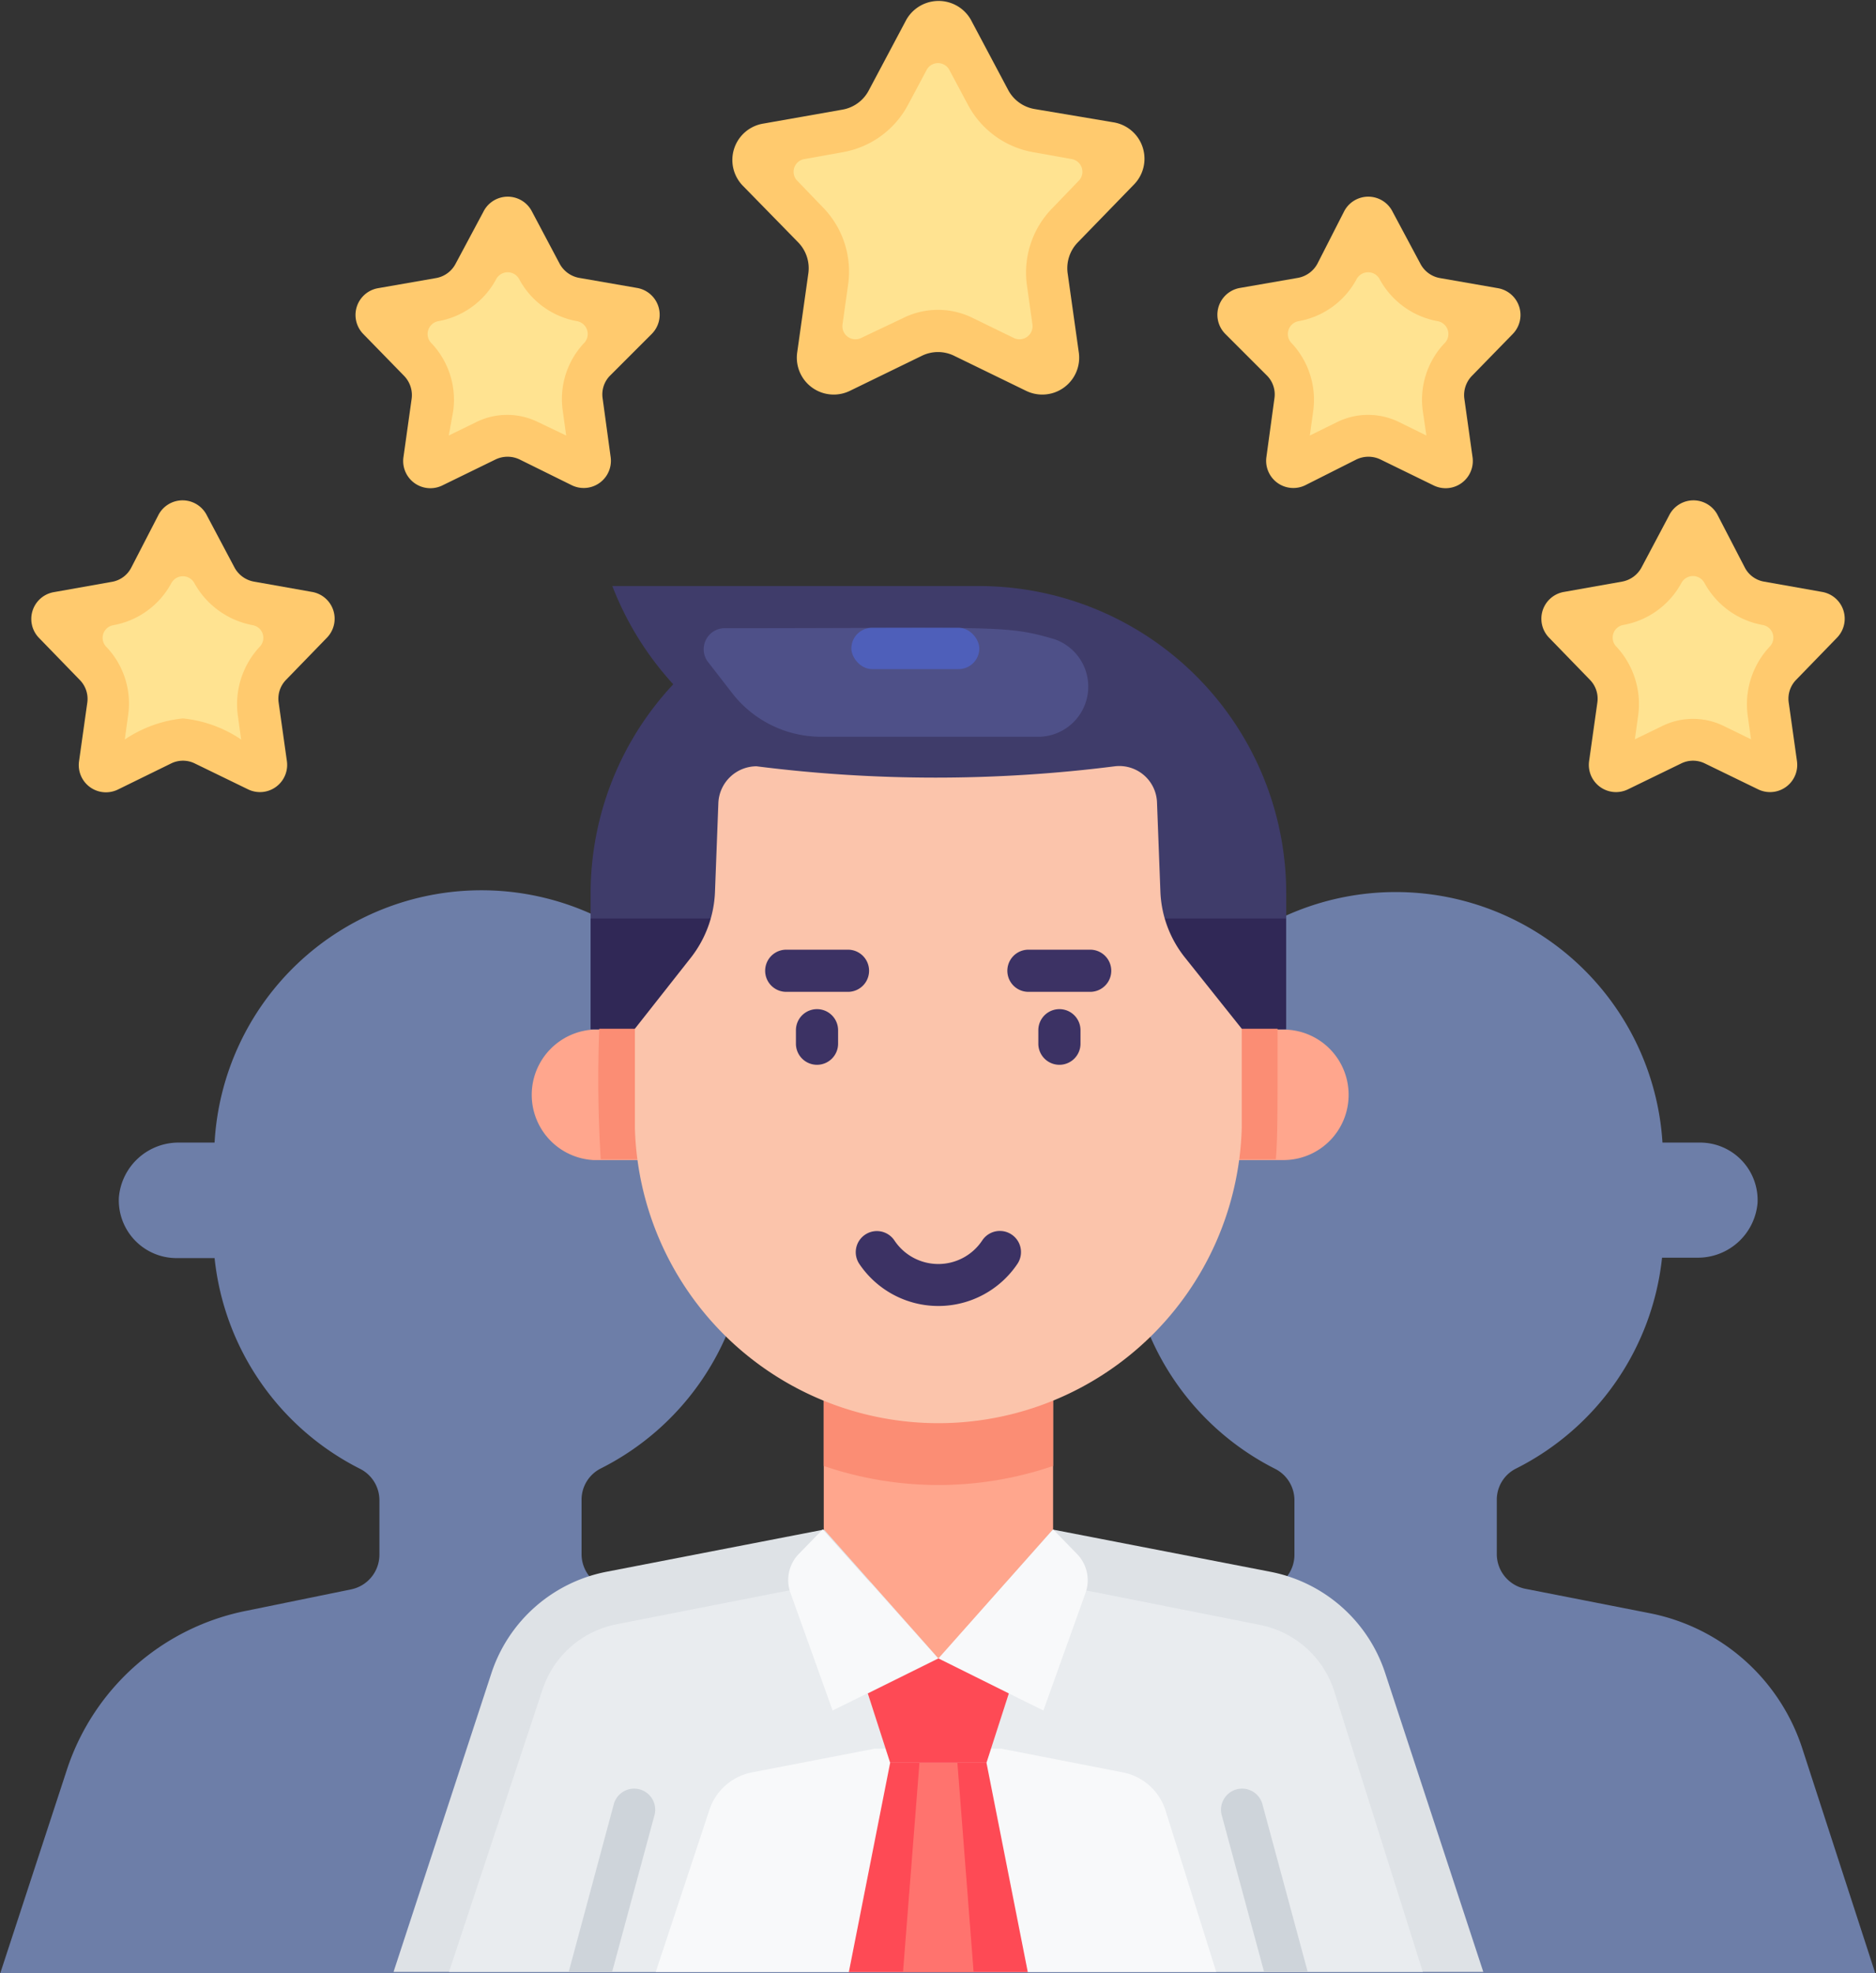
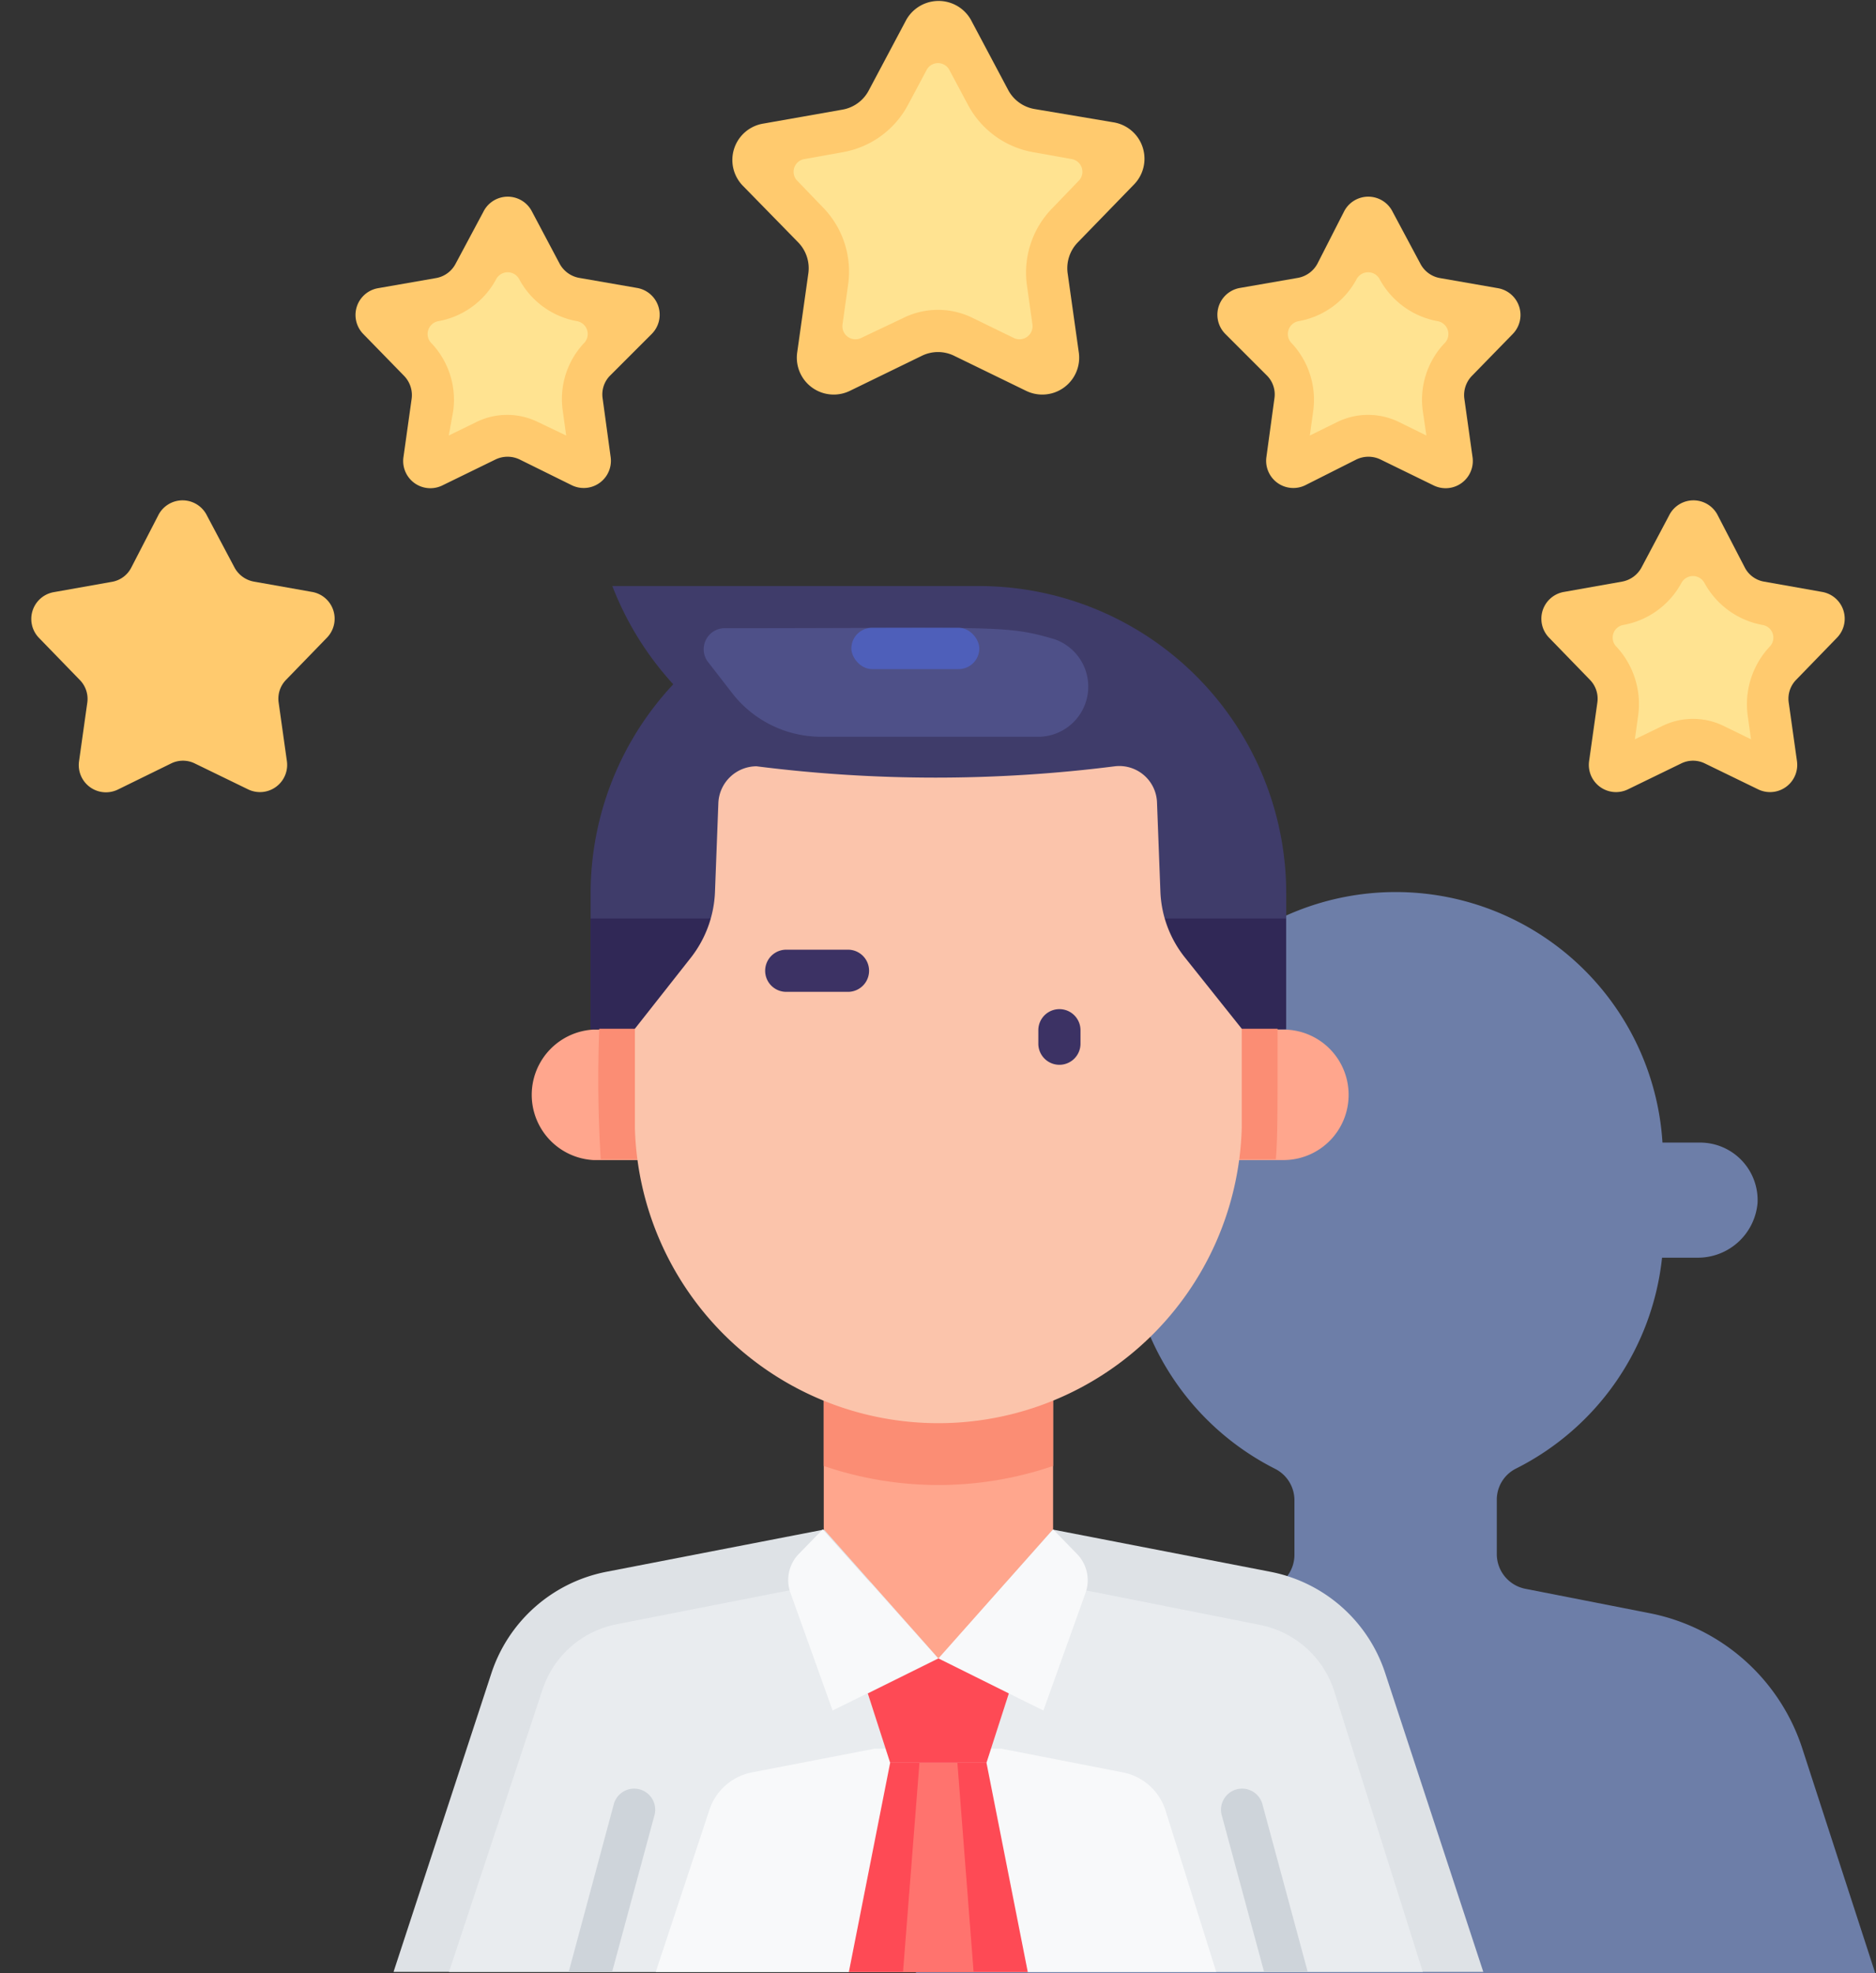
<svg xmlns="http://www.w3.org/2000/svg" height="93.6" preserveAspectRatio="xMidYMid meet" version="1.0" viewBox="3.5 1.2 89.0 93.6" width="89.0" zoomAndPan="magnify">
  <rect x="3.5" y="1.2" width="89.0" height="93.6" fill="#333333" stroke="none" />
  <g data-name="Best Employee">
    <g>
-       <path d="M45.58,84.13a9.55,9.55,0,0,0-7.26-6.41l-5.87-1.15a1.68,1.68,0,0,1-1.36-1.66V72.35A1.66,1.66,0,0,1,32,70.86a12.71,12.71,0,0,0,6.93-10h1.64a2.84,2.84,0,0,0,2.88-2.59,2.73,2.73,0,0,0-2.73-2.87H39a12.68,12.68,0,0,0-25.32,0H12A2.84,2.84,0,0,0,9.14,58a2.74,2.74,0,0,0,2.73,2.88h1.81a12.67,12.67,0,0,0,6.91,10,1.67,1.67,0,0,1,.91,1.5v2.56a1.68,1.68,0,0,1-1.37,1.66l-4.89,1A11.27,11.27,0,0,0,6.7,85.07L3.51,94.81H49.08Z" fill="#6d7ea8" />
-     </g>
+       </g>
    <g>
      <path d="M89,84.13a9.55,9.55,0,0,0-7.26-6.41l-5.86-1.15a1.68,1.68,0,0,1-1.37-1.66V72.35a1.65,1.65,0,0,1,.92-1.49,12.7,12.7,0,0,0,6.92-10H84a2.84,2.84,0,0,0,2.88-2.59,2.73,2.73,0,0,0-2.73-2.87H82.37a12.68,12.68,0,0,0-25.31,0H55.43A2.84,2.84,0,0,0,52.55,58a2.74,2.74,0,0,0,2.73,2.88h1.81a12.7,12.7,0,0,0,6.91,10,1.67,1.67,0,0,1,.91,1.5v2.56a1.68,1.68,0,0,1-1.36,1.66l-4.89,1a11.26,11.26,0,0,0-8.55,7.54l-3.19,9.74H92.49Z" fill="#6d7ea8" />
    </g>
    <g>
      <path d="M73.87,94.74H22.17l4.64-14.16a7.19,7.19,0,0,1,5.46-4.82l10.31-2H53.46l10.31,2a7.17,7.17,0,0,1,5.45,4.82Z" fill="#dee2e6" />
    </g>
    <g>
      <path d="M71,94.74H24.8l4.43-13.37a4.64,4.64,0,0,1,3.52-3.12L41,76.63c2.41-.46.14-.35,12.19-.35l10.08,2a4.64,4.64,0,0,1,3.52,3.12Z" fill="#e9ecef" />
    </g>
    <g>
      <path d="M34.61,94.74l2.54-7.67a2.66,2.66,0,0,1,2-1.79L45,84.15h6l5.79,1.13a2.65,2.65,0,0,1,2,1.79l2.41,7.67Z" fill="#f8f9fa" />
    </g>
    <g>
      <path d="M48,79.87l-5,2.47-2-5.58a1.78,1.78,0,0,1,.39-1.84l1.14-1.17Z" fill="#f8f9fa" />
    </g>
    <g>
      <path d="M48,79.87,53,82.34l2-5.58a1.79,1.79,0,0,0-.4-1.84l-1.14-1.17Z" fill="#f8f9fa" />
    </g>
    <g>
      <path d="M50.3 84.82L45.73 84.82 44.67 81.53 48.02 79.87 51.36 81.53 50.3 84.82z" fill="#fe4a55" />
    </g>
    <g>
      <path d="M52.26 94.75L43.77 94.75 45.73 84.82 50.3 84.82 52.26 94.75z" fill="#fe4a55" />
    </g>
    <g>
      <path d="M49.69 94.75L46.34 94.75 47.12 84.82 48.92 84.82 49.69 94.75z" fill="#ff736e" />
    </g>
    <g>
      <path d="M53.46 65.89L53.46 73.74 48.02 79.87 42.58 73.74 42.58 65.89 53.46 65.89z" fill="#ffa68d" />
    </g>
    <g>
      <path d="M49.93,29H32.55a14.79,14.79,0,0,0,2.89,4.66,14.52,14.52,0,0,0-3.92,9.92V50h33V43.56A14.58,14.58,0,0,0,49.93,29Z" fill="#3f3c6a" />
    </g>
    <g>
      <path d="M31.52 44.77H64.51V50.03H31.52z" fill="#302856" />
    </g>
    <g>
      <path d="M52.82,36.15H42.47a5.34,5.34,0,0,1-4.25-2.09l-1.17-1.51A1,1,0,0,1,37.83,31c13,0,13.38-.17,15.72.53A2.38,2.38,0,0,1,52.82,36.15Z" fill="#4e5088" />
    </g>
    <g>
      <path d="M67.48,53.13a3.09,3.09,0,0,1-3.09,3.1H31.65a3.1,3.1,0,0,1,0-6.19H64.39A3.09,3.09,0,0,1,67.48,53.13Z" fill="#ffa68d" />
    </g>
    <g>
      <path d="M53.46,65.89v4.85a16.82,16.82,0,0,1-10.88,0V65.89Z" fill="#fb8d74" />
    </g>
    <g>
      <path d="M64.11,50c0,4.2,0,5.1-.08,6.19H32A61.74,61.74,0,0,1,31.93,50Z" fill="#fb8d74" />
    </g>
    <g>
      <path d="M62.41,50v4.69a14.4,14.4,0,0,1-28.79,0V50l2.67-3.39a5.4,5.4,0,0,0,1.13-3.11l.16-4.21a1.82,1.82,0,0,1,1.81-1.74,67.44,67.44,0,0,0,17,0,1.79,1.79,0,0,1,2,1.72l.16,4.21a5.34,5.34,0,0,0,1.14,3.11Z" fill="#fbc4ab" />
    </g>
    <g>
      <path d="M34.54,87.34l-2,7.4H30.48l2.13-7.92a1,1,0,1,1,1.93.52Z" fill="#ced4da" />
    </g>
    <g>
      <path d="M65.54,94.74H63.47l-2-7.4a1,1,0,1,1,1.93-.52Z" fill="#ced4da" />
    </g>
    <g>
      <path d="M53.76,51.71a1,1,0,0,1-1-1v-.64a1,1,0,0,1,2,0v.64A1,1,0,0,1,53.76,51.71Z" fill="#3c3264" />
    </g>
    <g>
-       <path d="M55.22,48.25H52.29a1,1,0,1,1,0-2h2.93a1,1,0,0,1,0,2Z" fill="#3c3264" />
-     </g>
+       </g>
    <g>
-       <path d="M42.26,51.71a1,1,0,0,1-1-1v-.64a1,1,0,0,1,2,0v.64A1,1,0,0,1,42.26,51.71Z" fill="#3c3264" />
-     </g>
+       </g>
    <g>
      <path d="M43.73,48.25H40.8a1,1,0,0,1,0-2h2.93a1,1,0,0,1,0,2Z" fill="#3c3264" />
    </g>
    <g>
-       <path d="M44.27,61.16a1,1,0,0,1,.27-1.39,1,1,0,0,1,1.39.27,2.5,2.5,0,0,0,4.17,0,1,1,0,0,1,1.67,1.11A4.52,4.52,0,0,1,44.27,61.16Z" fill="#3c3264" />
-     </g>
+       </g>
    <g>
      <path d="M49.55,2.12l1.78,3.35a1.75,1.75,0,0,0,1.24.9L56.31,7a1.75,1.75,0,0,1,1,2.94L54.63,12.7a1.76,1.76,0,0,0-.48,1.46l.53,3.76a1.75,1.75,0,0,1-2.5,1.82l-3.41-1.66a1.74,1.74,0,0,0-1.54,0l-3.41,1.66a1.75,1.75,0,0,1-2.5-1.82l.53-3.76a1.76,1.76,0,0,0-.48-1.46L38.73,10a1.75,1.75,0,0,1,1-2.94l3.74-.66a1.75,1.75,0,0,0,1.24-.9l1.78-3.35A1.76,1.76,0,0,1,49.55,2.12Z" fill="#ffca6e" />
    </g>
    <g>
      <path d="M49.64,16.28a3.71,3.71,0,0,0-3.28,0l-2,.95a.62.62,0,0,1-.89-.64l.26-1.85A4.36,4.36,0,0,0,42.6,11.1L41.3,9.75a.61.61,0,0,1,.34-1l1.84-.33a4.36,4.36,0,0,0,3.1-2.25l.88-1.65a.61.61,0,0,1,1.08,0l.88,1.65a4.36,4.36,0,0,0,3.1,2.25l1.84.33a.61.61,0,0,1,.34,1L53.4,11.1a4.36,4.36,0,0,0-1.18,3.64l.26,1.85a.62.62,0,0,1-.89.64Z" fill="#ffe391" />
    </g>
    <g>
      <path d="M28.74,11.24l1.31,2.47a1.32,1.32,0,0,0,.92.67l2.76.48a1.29,1.29,0,0,1,.7,2.17l-2,2a1.27,1.27,0,0,0-.34,1.07l.38,2.78a1.29,1.29,0,0,1-1.84,1.34L28.16,23A1.32,1.32,0,0,0,27,23l-2.52,1.23a1.29,1.29,0,0,1-1.84-1.34l.39-2.78a1.31,1.31,0,0,0-.35-1.07l-1.95-2a1.29,1.29,0,0,1,.71-2.17l2.75-.48a1.3,1.3,0,0,0,.92-.67l1.32-2.47A1.29,1.29,0,0,1,28.74,11.24Z" fill="#ffca6e" />
    </g>
    <g>
      <path d="M29,21.21a3.31,3.31,0,0,0-2.88,0l-1.33.65L25,20.7a3.91,3.91,0,0,0-1.07-3.26.62.62,0,0,1,.34-1h0a3.89,3.89,0,0,0,2.77-2,.62.62,0,0,1,1.09,0,3.89,3.89,0,0,0,2.77,2h0a.62.62,0,0,1,.34,1A3.88,3.88,0,0,0,30.2,20.7l.16,1.16Z" fill="#ffe391" />
    </g>
    <g>
      <path d="M13.32,25.66l1.31,2.47a1.31,1.31,0,0,0,.92.66l2.76.49a1.29,1.29,0,0,1,.7,2.17l-1.94,2a1.28,1.28,0,0,0-.35,1.08l.39,2.77a1.29,1.29,0,0,1-1.85,1.34l-2.51-1.22a1.27,1.27,0,0,0-1.14,0L9.1,38.65a1.29,1.29,0,0,1-1.85-1.34l.39-2.77a1.28,1.28,0,0,0-.35-1.08l-1.94-2a1.29,1.29,0,0,1,.7-2.17l2.76-.49a1.27,1.27,0,0,0,.91-.66L11,25.66A1.29,1.29,0,0,1,13.32,25.66Z" fill="#ffca6e" />
    </g>
    <g>
-       <path d="M9.58,35.12a3.89,3.89,0,0,0-1.06-3.26h0a.61.61,0,0,1,.34-1h0a3.91,3.91,0,0,0,2.77-2,.62.62,0,0,1,1.09,0h0a4,4,0,0,0,2.79,2,.61.61,0,0,1,.33,1,4,4,0,0,0-1.06,3.26l.16,1.16a6,6,0,0,0-2.76-1,6,6,0,0,0-2.76,1Z" fill="#ffe391" />
-     </g>
+       </g>
    <g>
      <path d="M67.26,11.24,66,13.71a1.32,1.32,0,0,1-.92.67l-2.76.48a1.29,1.29,0,0,0-.7,2.17l2,2a1.27,1.27,0,0,1,.34,1.07l-.38,2.78a1.29,1.29,0,0,0,1.84,1.34L67.84,23A1.32,1.32,0,0,1,69,23l2.52,1.23a1.29,1.29,0,0,0,1.84-1.34l-.39-2.78a1.31,1.31,0,0,1,.35-1.07l1.95-2a1.29,1.29,0,0,0-.71-2.17l-2.75-.48a1.3,1.3,0,0,1-.92-.67l-1.32-2.47A1.29,1.29,0,0,0,67.26,11.24Z" fill="#ffca6e" />
    </g>
    <g>
      <path d="M69.85,21.21a3.33,3.33,0,0,0-2.89,0l-1.32.65.16-1.16a3.93,3.93,0,0,0-1.06-3.26.62.62,0,0,1,.34-1h0a3.89,3.89,0,0,0,2.78-2,.62.62,0,0,1,1.09,0h0a3.93,3.93,0,0,0,2.78,2,.62.62,0,0,1,.34,1A3.9,3.9,0,0,0,71,20.7l.17,1.16Z" fill="#ffe391" />
    </g>
    <g>
      <path d="M82.68,25.66l-1.31,2.47a1.31,1.31,0,0,1-.92.66l-2.76.49a1.29,1.29,0,0,0-.7,2.17l1.94,2a1.28,1.28,0,0,1,.35,1.08l-.39,2.77a1.29,1.29,0,0,0,1.85,1.34l2.51-1.22a1.27,1.27,0,0,1,1.14,0l2.51,1.22a1.29,1.29,0,0,0,1.85-1.34l-.39-2.77a1.28,1.28,0,0,1,.35-1.08l1.94-2a1.29,1.29,0,0,0-.7-2.17l-2.76-.49a1.27,1.27,0,0,1-.91-.66L85,25.66A1.29,1.29,0,0,0,82.68,25.66Z" fill="#ffca6e" />
    </g>
    <g>
      <path d="M85.26,35.63a3.31,3.31,0,0,0-2.88,0l-1.32.64.16-1.15a4,4,0,0,0-1.06-3.27.61.61,0,0,1,.33-1h0a3.92,3.92,0,0,0,2.78-2,.62.62,0,0,1,1.09,0h0a3.94,3.94,0,0,0,2.78,2,.61.61,0,0,1,.34,1,4,4,0,0,0-1.07,3.27l.16,1.15Z" fill="#ffe391" />
    </g>
    <g>
      <rect fill="#4e5fba" height="1.96" rx=".98" width="6.07" x="43.89" y="30.98" />
    </g>
  </g>
</svg>